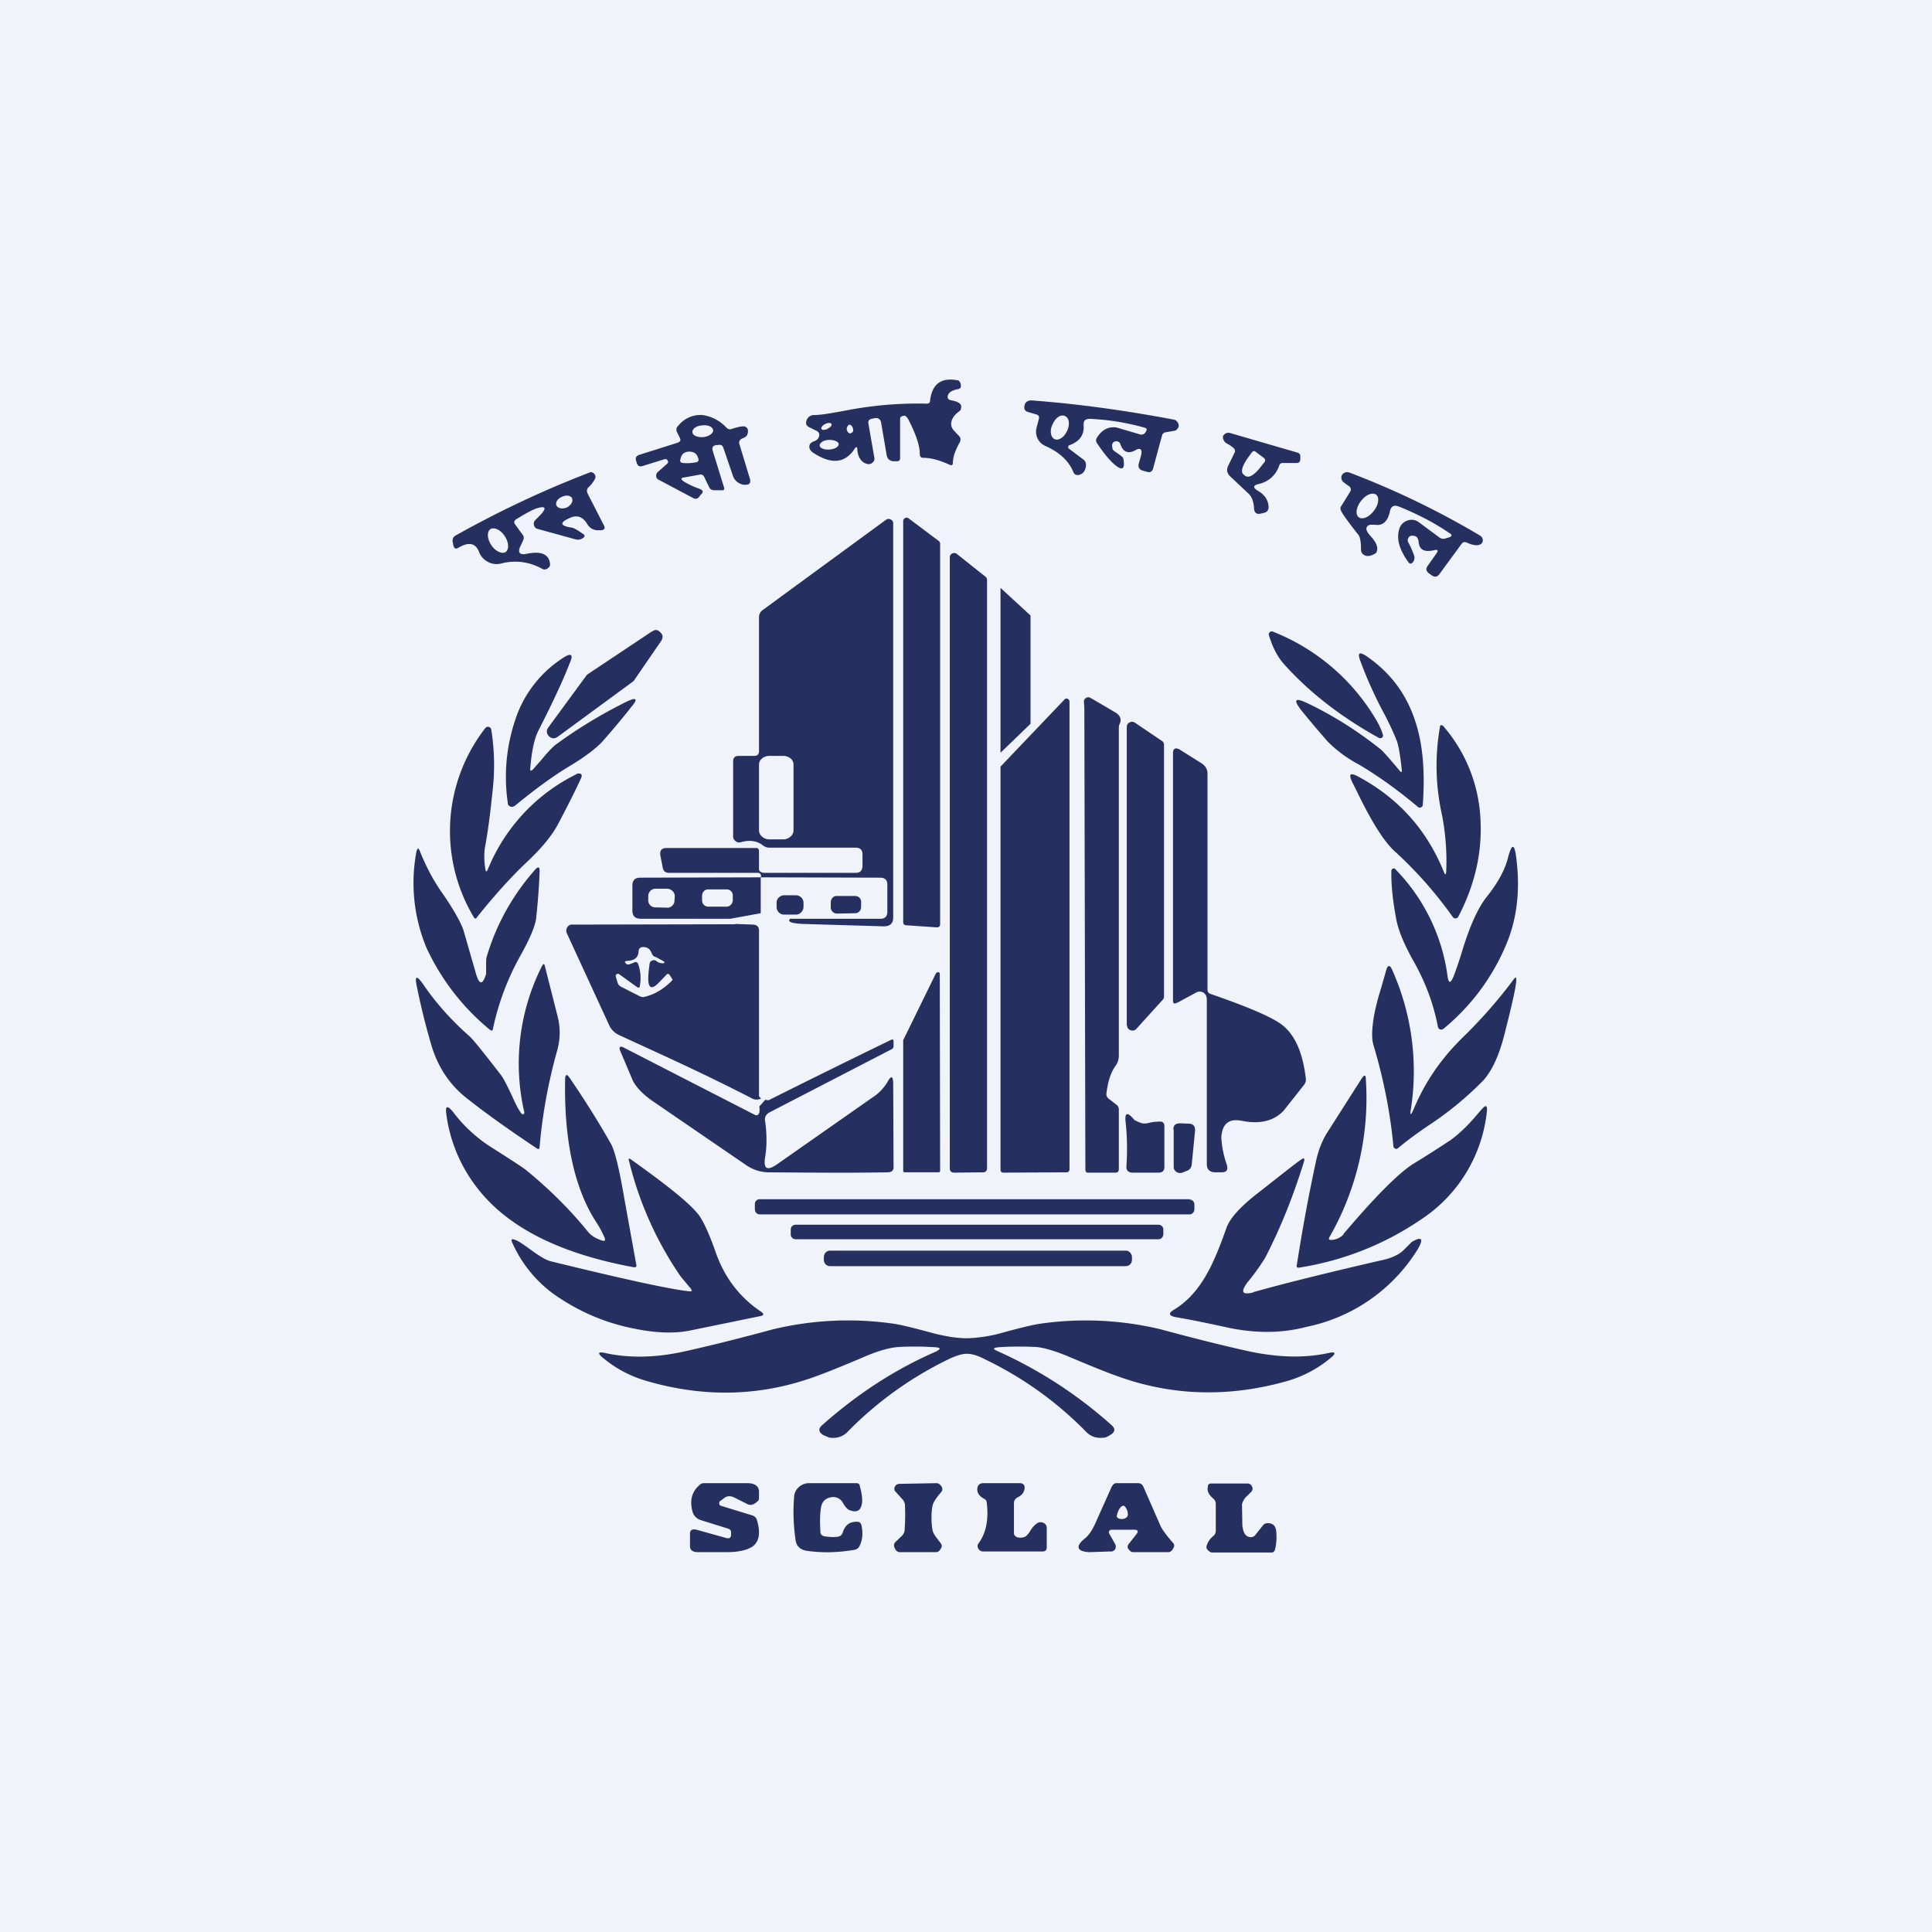
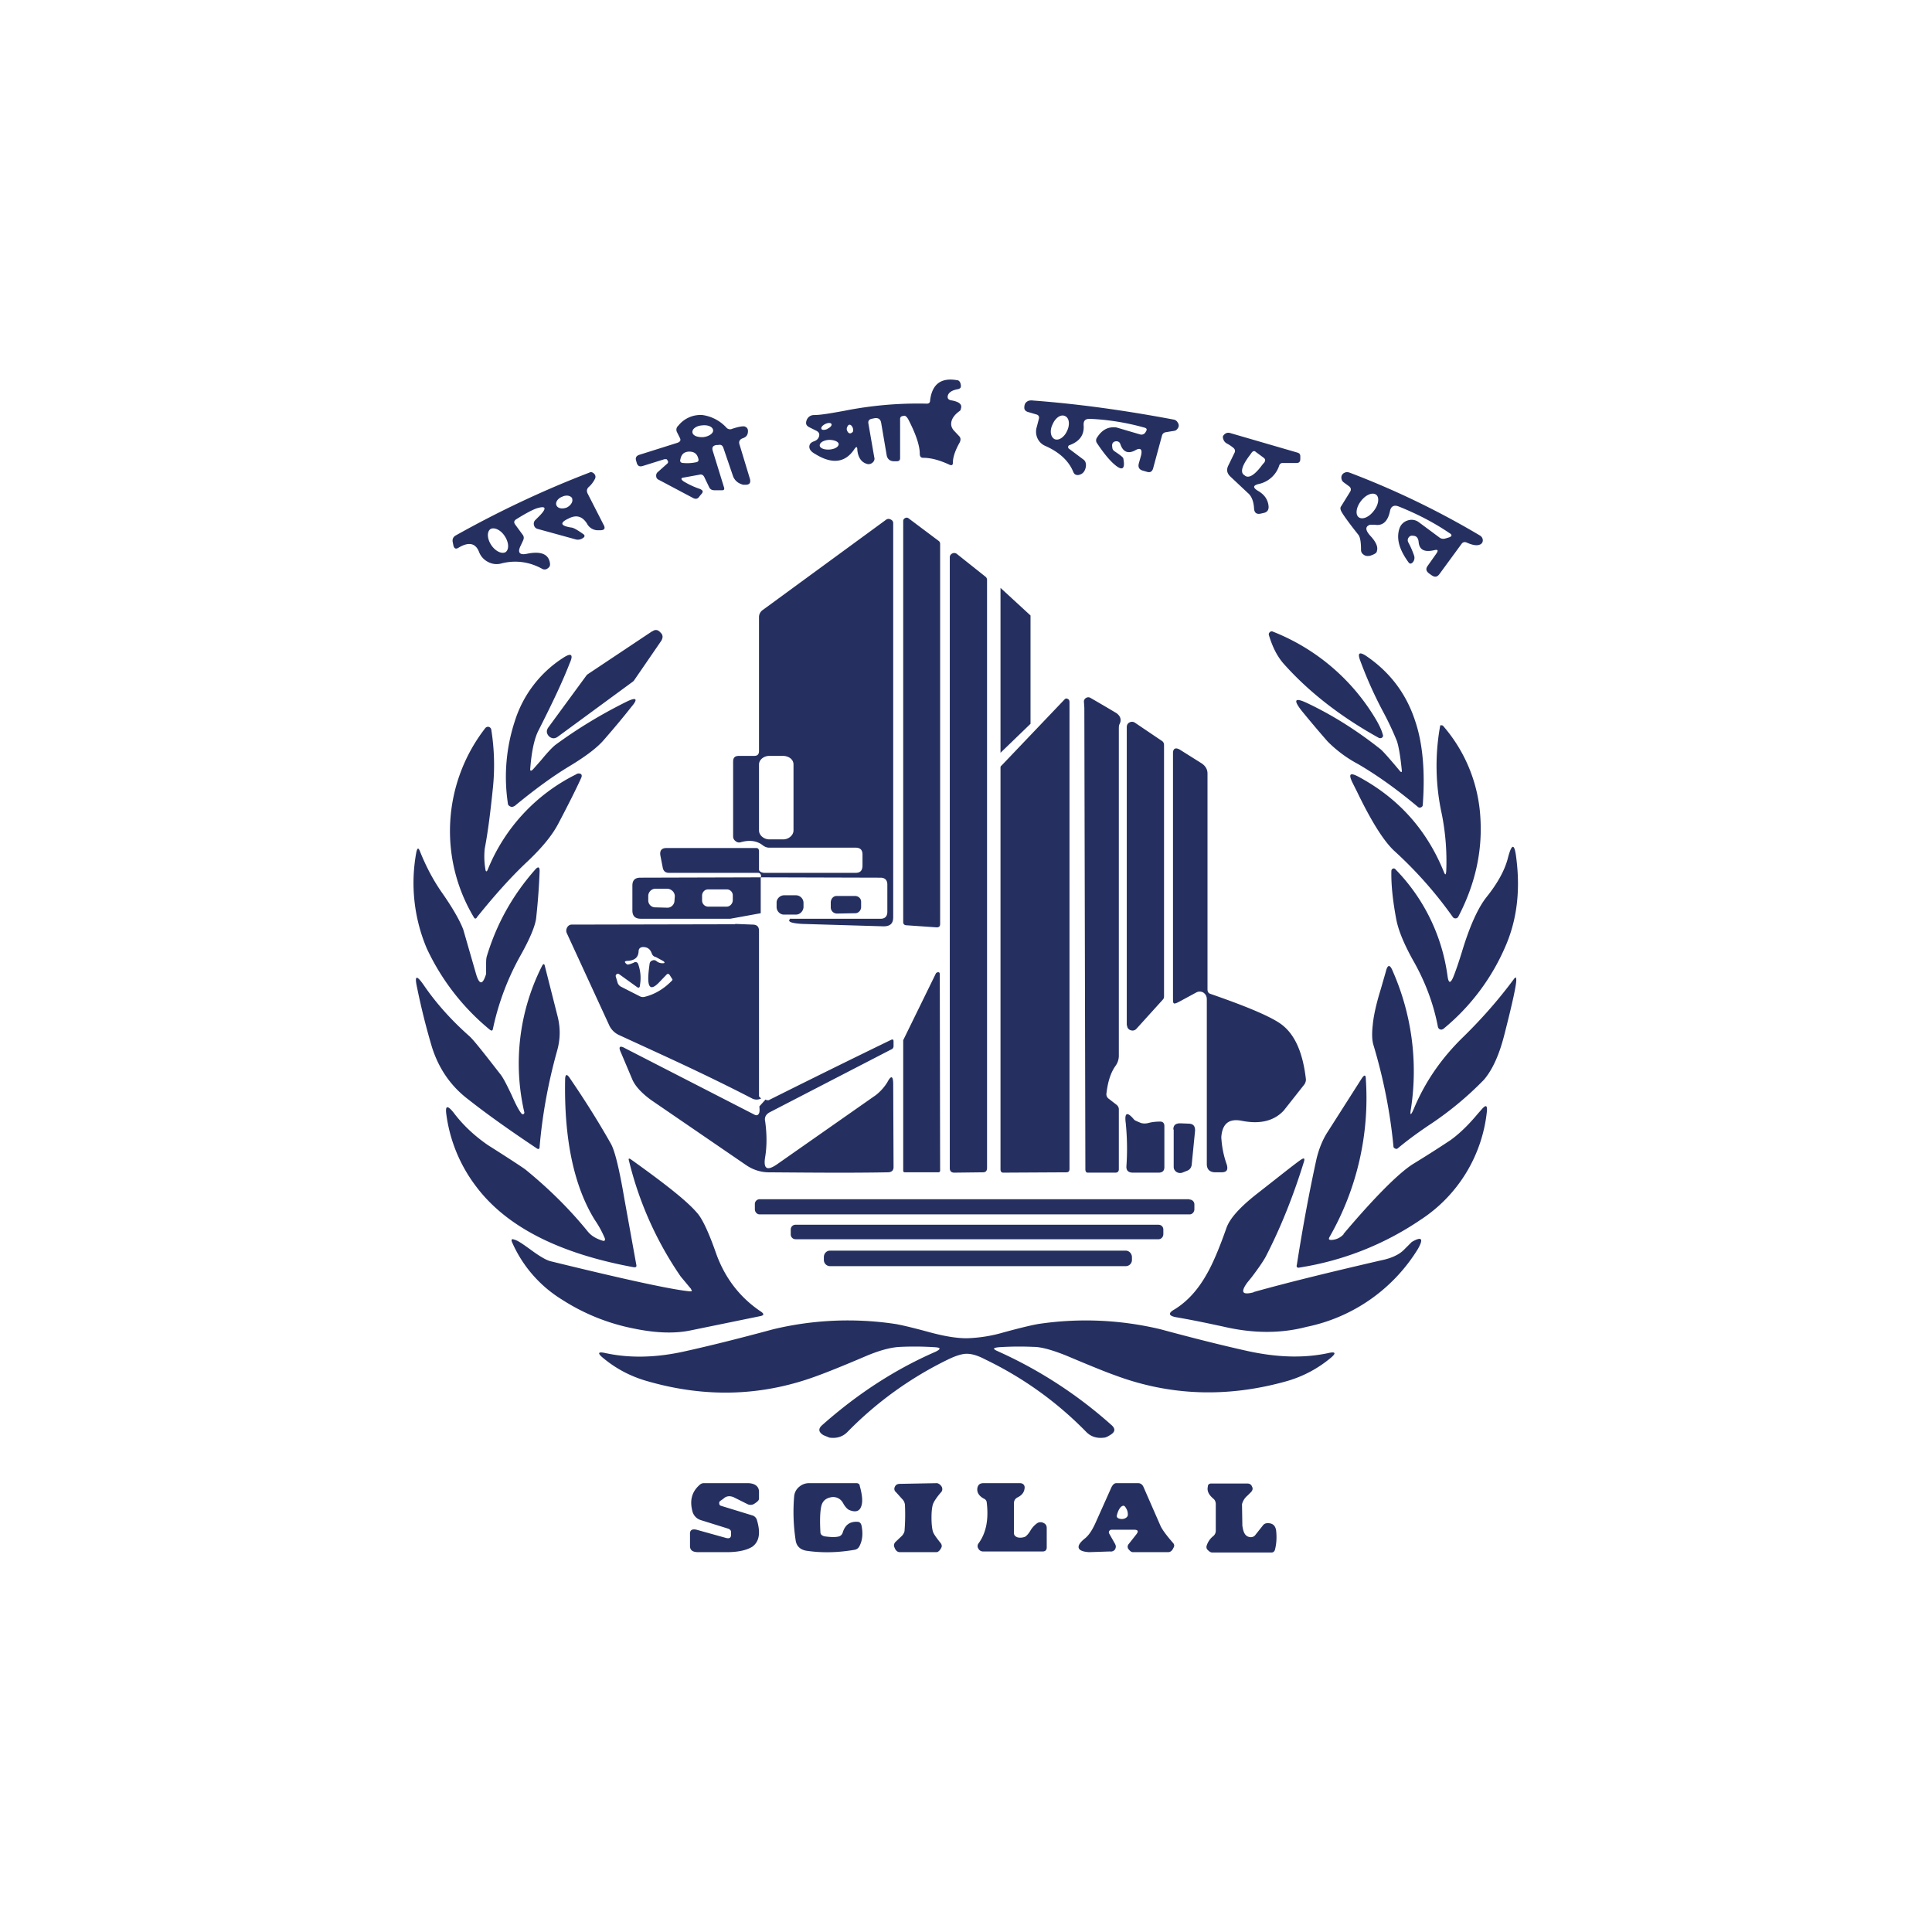
<svg xmlns="http://www.w3.org/2000/svg" width="56" height="56" viewBox="0 0 56 56">
-   <path fill="#F0F3FA" d="M0 0h56v56H0z" />
  <path fill-rule="evenodd" d="M24.77 13.01c-.26.4-.64.46-1.14.15-.13-.07-.18-.15-.17-.23.01-.07.05-.1.11-.13.1-.03.15-.08.17-.15.02-.07 0-.12-.07-.16l-.22-.11c-.09-.05-.1-.11-.07-.2.04-.1.12-.15.22-.15.19 0 .47-.05.86-.12a10.91 10.91 0 0 1 2.4-.21c.07 0 .1-.03.1-.1.06-.47.32-.66.78-.58.06 0 .1.06.11.14.01.07-.01.1-.08.12-.18.03-.28.1-.3.2-.01.07.02.1.08.12.25.04.35.12.3.25 0 .03-.01.04-.03.06-.17.12-.25.25-.25.38 0 .07.03.13.07.18l.16.17c.05.05.05.11.02.18-.13.23-.2.43-.2.59 0 .07-.03.09-.1.06-.28-.13-.53-.2-.76-.2-.07 0-.1-.04-.1-.12 0-.23-.11-.56-.32-.97-.04-.08-.08-.12-.12-.13l-.06.01c-.05.01-.07.04-.07.09v1.13c0 .06-.03.09-.1.09h-.07c-.12 0-.2-.06-.22-.18l-.16-.94c-.02-.1-.08-.14-.18-.13l-.1.02c-.07.02-.1.06-.09.13l.17.98c.02.06 0 .12-.05.16a.17.17 0 0 1-.18.03c-.15-.05-.24-.19-.26-.4 0-.1-.03-.1-.08-.03Zm-.79-.58c.09-.04.14-.1.12-.14-.02-.04-.1-.04-.18 0-.08.04-.13.1-.11.14.01.04.1.04.18 0Zm.58-.06c.03-.07.08-.08.13-.02a.2.2 0 0 1 .04.12c0 .03-.01.06-.04.07a.07.07 0 0 1-.1 0c-.05-.06-.06-.11-.03-.17Zm-.25.5c0 .08-.11.15-.27.16-.15.01-.28-.04-.28-.12 0-.08.11-.15.27-.16.15 0 .28.05.28.13Zm8.77.3c.03-.15-.03-.2-.17-.12-.2.11-.35.06-.43-.16-.02-.07-.06-.1-.13-.1-.09.01-.13.07-.11.17 0 .06.03.1.08.13.15.1.24.17.24.2.06.31-.03.37-.26.17-.13-.11-.3-.31-.5-.61a.14.14 0 0 1 0-.17c.14-.22.32-.32.56-.29l.68.2c.06.02.11 0 .15-.04l.03-.05c.03-.05.02-.08-.03-.1a7 7 0 0 0-1.6-.26c-.13 0-.19.05-.18.19.02.27-.11.46-.4.57a.06.06 0 0 0-.05.05c0 .02 0 .04.03.06l.4.3c.08.05.1.14.08.24-.03.13-.1.2-.22.22-.07 0-.11-.02-.14-.09-.13-.32-.4-.57-.8-.75a.44.44 0 0 1-.24-.23.46.46 0 0 1-.02-.32l.06-.23c.02-.07 0-.12-.08-.14l-.24-.07c-.06-.02-.1-.06-.1-.12 0-.08.02-.14.08-.18.04-.03.1-.04.18-.03 1.33.1 2.68.29 4.06.55.07.01.11.05.14.11.03.06.02.12-.04.18-.02.03-.07.04-.15.05l-.18.03a.13.13 0 0 0-.1.1l-.26.96c-.03.08-.08.11-.16.09l-.14-.04c-.1-.03-.14-.1-.11-.21l.07-.25Zm-2.57-.87c-.09.18-.06.37.06.43.12.05.28-.06.36-.24.09-.19.06-.38-.06-.43-.12-.06-.28.05-.36.24Zm-10.2 1.88a2.35 2.35 0 0 1-.5-.23c-.08-.06-.08-.1.02-.11l.44-.08c.07-.02.12.01.15.08l.13.27c.03.07.08.1.16.1h.22c.05 0 .07-.02.06-.07l-.33-1.07c-.03-.1 0-.15.1-.17h.05c.08-.02.13 0 .16.09l.28.82c.05.12.14.2.29.24h.1c.09-.01.12-.06.1-.16l-.3-.99c-.04-.1 0-.17.1-.2.1-.04.14-.1.14-.21 0-.07-.04-.11-.1-.13-.06-.01-.18.01-.36.07a.14.14 0 0 1-.16-.03 1.16 1.16 0 0 0-.7-.37.82.82 0 0 0-.7.31.15.15 0 0 0-.04.18l.09.18c.03.07 0 .1-.06.13l-1.11.35c-.1.03-.13.09-.1.18l.02.07c.03.08.08.1.16.08l.64-.2h.06a.1.1 0 0 1 .03.04c.02.03.02.05 0 .08l-.28.25a.13.13 0 0 0-.05.12c0 .05.03.09.08.11l.98.52c.09.05.15.03.2-.05l.06-.07c.05-.06.03-.1-.04-.13Zm.08-1.51c.16-.02.29-.11.28-.2-.01-.1-.15-.16-.32-.14-.16.01-.29.1-.28.2.01.1.15.15.32.14Zm-.42.42c.14 0 .23.05.27.2.02.06 0 .1-.07.11a1.24 1.24 0 0 1-.37.02c-.06 0-.1-.04-.08-.1.03-.15.1-.22.25-.23Zm16.51.94c-.16.04-.17.1-.03.19.2.11.3.26.32.45.01.11-.04.18-.15.2l-.09.02c-.11.02-.17-.03-.18-.14-.01-.21-.07-.37-.18-.46l-.5-.47c-.11-.1-.13-.21-.06-.34l.17-.35c.03-.05.02-.1-.02-.14a.99.99 0 0 0-.19-.13.24.24 0 0 1-.09-.08c-.03-.06-.04-.1-.03-.14.05-.08.12-.11.2-.09l1.96.57c.06.02.08.05.08.11v.07c0 .08-.03.12-.11.12h-.4a.1.1 0 0 0-.1.07.8.8 0 0 1-.6.54Zm.15-.76c.05.04.05.08.02.13l-.06.07c-.22.3-.39.4-.5.32l-.04-.03c-.1-.08-.05-.27.18-.57l.05-.07c.04-.05.08-.06.12-.02l.23.17Zm4.93 2.68c.12-.03.14 0 .07.1l-.24.34c-.07.09-.06.16.03.23l.07.05c.1.07.17.06.24-.04l.63-.86c.04-.06.1-.07.16-.04.16.07.28.09.36.06a.13.13 0 0 0 .1-.12c0-.06-.02-.1-.07-.14a24.17 24.17 0 0 0-3.79-1.83c-.06-.02-.1-.02-.14 0a.15.15 0 0 0-.1.13c0 .07.02.12.08.16l.15.11c.05.04.06.1.02.16l-.26.42c-.03.04-.02.1.03.18.04.07.2.3.48.65.05.08.07.22.07.43 0 .06.03.11.08.14.05.04.11.04.18.03.12-.04.2-.08.2-.14.04-.12-.03-.27-.2-.45-.14-.16-.14-.26 0-.31h.14c.23.04.38-.1.44-.4.03-.14.12-.18.25-.13.5.2 1 .45 1.47.77.09.05.08.1-.02.13l-.1.03a.19.19 0 0 1-.18-.04l-.58-.43a.35.35 0 0 0-.34-.05.36.36 0 0 0-.23.24c-.09.29 0 .6.26.96.04.06.08.06.13.01a.2.2 0 0 0 .04-.19 2.46 2.46 0 0 0-.17-.39.13.13 0 0 1 .01-.14.12.12 0 0 1 .13-.05c.1 0 .15.07.16.18.02.23.17.3.44.24Zm-2.18-.96c-.1-.08-.07-.29.07-.47s.33-.26.44-.18c.1.08.07.3-.08.48-.14.18-.33.25-.43.17Zm-24.28.81c-.11.21-.05.3.18.25.4-.08.62.01.66.27.01.06 0 .11-.06.15a.14.14 0 0 1-.16.02c-.38-.21-.78-.26-1.18-.16a.52.52 0 0 1-.39-.04.54.54 0 0 1-.26-.28c-.1-.27-.3-.31-.59-.14-.09.06-.14.03-.16-.07l-.02-.1c-.01-.08.02-.14.09-.18 1.25-.7 2.54-1.31 3.87-1.82.05-.03.1-.01.14.03.04.04.05.09.03.14a.8.8 0 0 1-.2.26c-.04.05-.05.1-.02.17l.46.9c.07.12.03.17-.1.17h-.08a.36.36 0 0 1-.3-.2c-.13-.2-.3-.26-.53-.14-.26.12-.24.21.07.26.06 0 .17.06.34.18.07.04.07.09 0 .13a.25.25 0 0 1-.22.03l-1.09-.3a.14.14 0 0 1-.1-.1.15.15 0 0 1 .04-.16l.13-.13c.21-.22.17-.29-.11-.2-.13.05-.32.15-.59.32-.05.04-.06.08-.02.14l.22.3c.04.05.04.11.01.17l-.06.13Zm1.48-1.35c.04.08-.03.2-.15.26-.13.05-.26.03-.3-.06-.04-.08.03-.2.16-.25.12-.06.25-.04.3.05ZM14.66 16c-.11.07-.3-.02-.42-.2-.12-.18-.13-.38-.03-.46.1-.07.3.01.42.2.12.18.13.38.03.46Zm6.53 28.41v.07c0 .1-.05.12-.14.1l-.86-.24c-.13-.03-.2.01-.19.14v.35c.01.12.1.16.24.16h.83c.36 0 .6-.07.74-.16.2-.15.24-.4.13-.77a.2.2 0 0 0-.15-.14l-.88-.27c-.04-.01-.06-.03-.06-.06-.01-.03 0-.06.02-.08l.1-.07c.08-.08.19-.09.3-.04l.4.2a.2.2 0 0 0 .19-.01c.06-.04.14-.09.14-.15v-.2c0-.17-.14-.25-.33-.25H20.4a.17.17 0 0 0-.12.05c-.23.2-.3.46-.2.8.04.1.11.18.23.22l.8.25c.05.02.08.05.08.1Zm15.2.08a.17.17 0 0 1-.18.06c-.15-.03-.18-.2-.2-.33v-.02L36 43.6a.48.48 0 0 1 .16-.25l.11-.11c.04-.05.05-.1.02-.15-.02-.06-.07-.09-.14-.09h-1.04c-.06 0-.1.03-.1.09-.03.13.03.24.16.35.05.04.07.1.07.16v.76a.2.2 0 0 1-.08.17.57.57 0 0 0-.18.26c-.02.05-.01.1.02.13.04.04.08.08.14.08h1.72c.05 0 .09-.04.1-.1.04-.16.05-.34.03-.53-.02-.15-.1-.22-.24-.22-.05 0-.1.01-.14.06l-.23.29Zm-12.5.04c.2.03.35.03.44 0a.17.17 0 0 0 .1-.12c.07-.21.2-.31.42-.3.07 0 .1.04.12.1.05.24.03.44-.06.61a.19.19 0 0 1-.13.1c-.46.08-.92.1-1.4.03-.19-.03-.3-.14-.32-.32a5.39 5.39 0 0 1-.04-1.27.4.4 0 0 1 .14-.26c.08-.07.18-.11.29-.11h1.37c.06 0 .1.03.1.08.08.28.09.48.04.6-.05.14-.17.17-.34.1-.05-.02-.1-.07-.16-.16a.85.85 0 0 0-.04-.07.32.32 0 0 0-.34-.14c-.14.03-.23.1-.27.24-.04.16-.05.42-.03.77 0 .07.05.1.11.12Zm3.15-.14c-.02-.07-.04-.2-.04-.4s.02-.34.05-.41c.03-.07.1-.18.23-.33.04-.04.04-.1.02-.15-.03-.05-.08-.1-.14-.11l-1.07.02c-.07 0-.12.02-.15.08s-.02.12.03.16l.18.2c.05.05.07.1.08.16a5.91 5.91 0 0 1-.01.74c0 .06-.03.11-.07.16l-.2.19c-.04.05-.05.1-.02.16.02.06.07.13.15.13h1.06c.06 0 .11-.06.14-.12.03-.05.02-.1-.02-.15-.12-.15-.2-.26-.22-.33Zm2.35-.82v.86c0 .07.03.1.1.13.08.02.16.01.23-.02.04-.03.1-.09.15-.18a.7.7 0 0 1 .18-.2.18.18 0 0 1 .19-.02c.07.03.1.08.1.15v.56c0 .08-.04.12-.12.12H28.5a.15.15 0 0 1-.14-.08.13.13 0 0 1 0-.15c.23-.31.3-.71.24-1.2a.13.13 0 0 0-.08-.1c-.15-.08-.21-.19-.19-.31.02-.1.08-.14.18-.14h1.05c.08 0 .13.04.14.11 0 .13-.06.23-.2.3-.08.04-.11.1-.11.17Zm3.48.77h-.65a.08.08 0 0 0-.07.04.07.07 0 0 0 0 .07l.17.3c.03.06.03.1 0 .16a.15.15 0 0 1-.15.06l-.6.02c-.37-.02-.4-.18-.12-.4.1-.08.2-.22.3-.44l.47-1.05c.04-.07.08-.11.14-.11h.63c.07 0 .12.04.15.1l.49 1.12c.04.1.16.27.36.5.05.05.06.1.02.16-.03.07-.08.12-.15.12h-1.02c-.06 0-.1-.05-.14-.1a.12.12 0 0 1 .02-.14l.22-.28c.07-.09.04-.13-.07-.13Zm-.5-.4c.02-.1.06-.2.12-.26.06-.05.1-.05.14.02.04.06.06.12.06.18.01.06-.02.1-.08.13a.24.24 0 0 1-.21-.01c-.02-.02-.03-.03-.03-.06Zm-5.12-17.17V15.76a.1.1 0 0 0-.04-.08l-.88-.66a.09.09 0 0 0-.1 0 .09.09 0 0 0-.05.08v11.63c0 .05.03.09.1.09l.87.06c.07 0 .1-.03.1-.1Zm1.36 7.07V16.82a.12.12 0 0 0-.04-.1l-.83-.66a.12.12 0 0 0-.13-.02.12.12 0 0 0-.08.11v17.71c0 .09.05.13.13.13l.83-.01c.08 0 .12-.04.12-.13ZM31 20.34v13.54c0 .07-.03.1-.09.1l-1.83.01c-.05 0-.08-.03-.08-.1V22.26c0-.03 0-.05.03-.07l1.83-1.92c.03-.03.06-.03.09-.01.03.01.05.04.05.09Zm1.36 11.68-.22-.17a.16.16 0 0 1-.07-.15c.04-.34.12-.6.26-.8a.5.5 0 0 0 .1-.29v-9.48c0-.06 0-.11.03-.16.05-.12.01-.22-.1-.3a48.6 48.6 0 0 0-.75-.44.12.12 0 0 0-.13 0 .12.12 0 0 0-.06.13l.01.16.03 13.37c0 .06.02.1.07.1h.8c.07 0 .1-.04.1-.1v-1.74c0-.05-.03-.1-.07-.13Zm.3-2.3v-8.64c0-.06.02-.11.08-.14a.15.15 0 0 1 .16.01l.77.52c.05.03.07.07.07.13v7.28c0 .04-.01.07-.04.1l-.76.84a.15.15 0 0 1-.17.04.14.14 0 0 1-.1-.14Zm4.48-.03c-.3-.22-.98-.51-2.05-.88-.07-.02-.09-.07-.09-.14v-6.25c0-.13-.07-.23-.18-.3l-.62-.39c-.12-.07-.2-.04-.2.1v7.1c0 .17 0 .2.19.1l.48-.26a.21.21 0 0 1 .21 0c.07.05.1.11.1.2v4.77c0 .16.09.24.25.24h.17c.16 0 .2-.07.16-.22a2.8 2.8 0 0 1-.16-.8c.03-.4.23-.55.61-.47.52.1.92 0 1.2-.3l.6-.76c.03-.05.05-.1.04-.17-.09-.76-.32-1.28-.71-1.57Zm-14.22-3.07c-.12.09 0 .14.33.16l2.36.07c.19 0 .28-.08.28-.26V15.17a.11.11 0 0 0-.07-.11.12.12 0 0 0-.13 0l-3.58 2.62a.25.25 0 0 0-.11.21v3.88c0 .09-.04.14-.14.14h-.44c-.12 0-.17.05-.17.17v2.16c0 .06.02.1.07.14.05.04.1.05.16.03.25-.07.47-.04.64.1.06.04.11.06.18.06h2.5c.14 0 .2.07.2.2v.31c0 .15-.06.22-.2.22h-2.64c-.08 0-.16-.04-.16-.1v-.52c0-.06-.02-.1-.08-.1h-2.6c-.14 0-.2.07-.18.21l.07.36c.02.1.08.15.18.15h2.58c.05 0 .08.03.09.08 0 .03 0 .04-.02.05l-3.48.01c-.16 0-.23.08-.23.23v.72c0 .16.08.24.24.24h2.6l.88-.16v-1.04l3.47.01c.13 0 .2.07.2.2v.79c0 .14-.08.21-.22.2h-2.58Zm-.61-4.71h.38c.17 0 .31.1.31.25v1.91c0 .14-.14.26-.3.26h-.4c-.16 0-.3-.12-.3-.26v-1.91c0-.14.14-.25.3-.25Zm-1 4.87.5.02c.13 0 .19.06.19.18v4.8l.06.06a.28.28 0 0 1-.26 0c-.83-.43-1.73-.86-2.62-1.27L17.94 30a.58.58 0 0 1-.29-.3l-1.22-2.65c-.05-.1.02-.25.14-.25l4.74-.01Zm-2.93 1.12c-.12.05-.19.07-.21.05-.09-.07-.07-.1.05-.1.18-.02.28-.1.29-.27 0-.08.04-.12.12-.13.13 0 .21.05.26.18.02.06.06.1.12.11l.22.12c.05.04.04.06-.02.06a.27.27 0 0 1-.18-.06.11.11 0 0 0-.12-.02.11.11 0 0 0-.08.09c-.03.21-.04.35-.04.43 0 .29.1.33.3.13l.23-.24c.03-.03.06-.03.09.01l.07.11c.02.02.01.04 0 .05-.23.24-.5.4-.78.47a.2.2 0 0 1-.15-.01L18 28.6a.2.2 0 0 1-.1-.12l-.05-.17c-.01-.03 0-.05.02-.07.03-.02.05-.02.08 0l.5.36c.06.05.1.03.1-.05a1.2 1.2 0 0 0-.05-.6c-.02-.06-.07-.08-.13-.05Zm8.86.34.01 5.69c0 .03-.02.05-.05.05h-.96c-.04 0-.06-.01-.06-.05v-3.78l.95-1.94c.02-.02.04-.03.07-.03.03 0 .04.03.04.06Zm-5.05 3.63-.18.2c.01.09.01.16-.01.2-.03.06-.07.07-.13.04l-3.76-1.93c-.14-.08-.19-.04-.12.11l.33.78c.08.2.27.41.56.62l2.73 1.87c.2.14.41.21.64.22 1.3.01 2.45.02 3.48 0 .11 0 .17-.05.17-.15l-.01-2.4c0-.25-.06-.27-.17-.06a1.43 1.43 0 0 1-.33.37l-2.87 2.01c-.29.2-.4.13-.34-.22.05-.31.05-.65 0-1.02-.03-.12.02-.21.13-.27l3.52-1.82a.1.1 0 0 0 .07-.1v-.14c0-.05-.03-.06-.07-.04a326.55 326.55 0 0 0-3.55 1.75c-.05 0-.07 0-.09-.02Zm11.1.68c.11-.03.23-.04.34-.04.08 0 .12.05.12.13v1.19c0 .1-.05.16-.17.16h-.74c-.13 0-.2-.06-.19-.19.03-.43.02-.85-.02-1.25-.04-.3.04-.34.24-.1.01.02.08.05.2.1.07.02.14.02.22 0Zm.73.19v1.08c0 .07.03.11.08.15.05.03.11.04.17.02l.15-.06c.07-.03.1-.08.12-.15l.1-1.01c0-.13-.05-.19-.17-.2l-.26-.01c-.13 0-.2.05-.2.18Zm-14.67-6.98H19c-.12 0-.21.1-.21.21v.13c0 .11.09.2.2.2l.36.01c.11 0 .2-.1.2-.2l.01-.13c0-.12-.1-.21-.21-.22Zm1.7.02h-.53c-.1 0-.17.09-.17.18v.14c0 .1.08.18.18.18h.53c.1 0 .18-.09.18-.19v-.14c0-.1-.09-.18-.19-.17ZM29 17.04l.87.8v3.14l-.87.84v-4.78ZM18.9 18.3l-1.86 1.24a.2.2 0 0 0-.05.05l-1.1 1.5c-.06.09-.05.17.02.25.08.07.16.08.25.02l2.18-1.6a.17.17 0 0 0 .04-.04l.79-1.15c.05-.09.05-.17-.03-.24-.07-.08-.15-.09-.23-.03Zm18.3.93c.71.8 1.63 1.53 2.77 2.16.03.01.06.01.09-.01a.07.07 0 0 0 .02-.09c-.03-.12-.1-.27-.2-.44a6.05 6.05 0 0 0-2.98-2.54.08.08 0 0 0-.1.02c-.02.02-.03.05-.02.08.1.33.23.6.42.82Zm3.43 3.08c-.04-.4-.09-.68-.14-.83a8.61 8.61 0 0 0-.4-.85 12 12 0 0 1-.67-1.5c-.07-.2-.02-.24.16-.13.7.47 1.18 1.1 1.44 1.9.22.65.29 1.46.22 2.43 0 .03-.02.06-.05.07a.08.08 0 0 1-.09-.01c-.57-.48-1.15-.9-1.73-1.24a3.67 3.67 0 0 1-.89-.66 33.7 33.7 0 0 1-.76-.9c-.24-.31-.19-.38.17-.21.74.35 1.45.8 2.13 1.34.07.06.25.26.55.62.05.06.07.05.06-.03Zm-24.95-.27-.23.26c-.06.06-.09.05-.08-.03.04-.5.12-.87.24-1.1.39-.77.7-1.42.9-1.94.12-.26.05-.32-.19-.16a3.38 3.38 0 0 0-1.4 1.84 5.17 5.17 0 0 0-.2 2.37c0 .05.03.08.08.1.04.02.08 0 .12-.02.57-.47 1.1-.86 1.6-1.16.48-.29.8-.54.98-.75.35-.4.62-.73.8-.96.2-.23.15-.29-.12-.16-.75.37-1.44.79-2.08 1.26-.1.08-.24.23-.42.45Zm26.24 3.21a6.99 6.99 0 0 0-.13-1.66 6.49 6.49 0 0 1-.05-2.53c0-.02.01-.04.03-.04l.05.01a4.43 4.43 0 0 1 1.09 2.68c.06.97-.15 1.92-.64 2.86a.09.09 0 0 1-.08.05.09.09 0 0 1-.08-.04 11.9 11.9 0 0 0-1.7-1.92c-.3-.28-.66-.85-1.07-1.7l-.15-.3c-.1-.22-.06-.27.16-.16 1.17.62 2 1.54 2.5 2.77.04.1.06.1.07-.02Zm-25.23-2.8a5.3 5.3 0 0 0-2.55 2.75c-.03.08-.06.07-.07 0a2.2 2.2 0 0 1-.02-.6c.1-.52.17-1.11.24-1.79a6.5 6.5 0 0 0-.05-1.66.1.1 0 0 0-.07-.08.1.1 0 0 0-.1.03 4.86 4.86 0 0 0-.34 5.48c.03.06.07.06.1 0 .53-.66 1.02-1.2 1.47-1.62.41-.39.71-.75.89-1.1.3-.57.52-1.01.66-1.32.03-.08 0-.12-.08-.12-.01 0-.04 0-.08.03Zm-2.6 5.78v-.26c0-.1 0-.18.02-.25.28-.93.74-1.76 1.39-2.5.1-.12.15-.1.14.06-.02.52-.06.97-.1 1.34-.03.22-.17.57-.45 1.07a7.55 7.55 0 0 0-.8 2.12c-.01.07-.04.08-.1.03a6.71 6.71 0 0 1-1.82-2.35 4.87 4.87 0 0 1-.3-2.8c.03-.12.06-.12.1-.02.18.45.4.87.68 1.26.31.45.5.8.58 1.02l.36 1.25c.1.36.2.36.3.03Zm28.03.1c-.08.18-.13.17-.16-.02a5.46 5.46 0 0 0-1.51-3.11.06.06 0 0 0-.08-.02.07.07 0 0 0-.04.06c-.01.4.04.86.14 1.4.06.32.22.71.48 1.18.35.61.6 1.26.73 1.95.01.03.03.06.07.07.03.01.06 0 .09-.02a6.31 6.31 0 0 0 1.83-2.47c.3-.73.4-1.55.28-2.48-.05-.43-.13-.43-.24-.01-.09.36-.3.74-.62 1.14-.24.3-.48.82-.7 1.54-.11.36-.2.62-.27.79Zm-19.05-2.38h-.34c-.12 0-.22.1-.22.21v.13c0 .12.1.22.21.22h.35c.12 0 .21-.1.22-.21v-.13c0-.12-.1-.22-.22-.22Zm1.18.02h.53c.1 0 .18.07.18.17v.15c0 .1-.08.18-.17.18l-.53.01a.18.18 0 0 1-.18-.18v-.14c0-.1.07-.19.17-.19Zm-9.07 6.32.01-.01.01-.03a6.27 6.27 0 0 1 .5-4.23c.05-.1.08-.1.1.01l.36 1.42c.09.35.08.68-.01 1-.26.93-.43 1.86-.51 2.8 0 .06-.04.07-.09.03-.78-.52-1.44-.99-1.96-1.4-.52-.39-.87-.9-1.07-1.53a20.1 20.1 0 0 1-.43-1.72c-.08-.36-.02-.38.19-.08.34.5.78 1 1.31 1.47.12.1.41.47.9 1.1.1.12.2.33.34.62.11.25.2.43.28.53.02.03.04.03.07.02Zm25.8-.15c-.09.21-.12.2-.08-.02a7.2 7.2 0 0 0-.53-3.97c-.08-.2-.15-.2-.2.01l-.15.52c-.14.45-.21.8-.23 1.03-.03.26-.02.45.02.58.3 1 .49 1.99.58 2.94 0 .03.02.05.05.06.02.02.05.01.07 0 .2-.17.5-.4.9-.67a9.54 9.54 0 0 0 1.6-1.32c.25-.29.45-.73.6-1.33.23-.9.34-1.41.34-1.56 0-.09-.02-.1-.07-.03-.46.62-.95 1.17-1.46 1.67-.63.61-1.11 1.3-1.44 2.09Zm-23.45 3.75a2.95 2.95 0 0 0-.29-.53c-.6-.97-.89-2.32-.86-4.05 0-.18.05-.2.15-.04.43.63.82 1.25 1.17 1.87.12.2.25.74.4 1.62l.34 1.88c.02.08 0 .1-.08.09-2.17-.4-3.69-1.18-4.56-2.34a4.4 4.4 0 0 1-.86-2.07c-.04-.27.02-.3.2-.08.3.4.64.7 1 .95.68.43 1.04.67 1.09.71.7.57 1.3 1.17 1.81 1.8.1.12.23.2.42.26.06.02.09 0 .07-.07Zm21.42-.12a.5.5 0 0 1-.36.17c-.07 0-.09-.02-.05-.09a8.1 8.1 0 0 0 1.05-4.56c0-.14-.04-.15-.12-.03l-1.02 1.6c-.12.2-.22.44-.29.73-.21.96-.4 1.98-.57 3.07-.02.06.01.1.08.08a8.6 8.6 0 0 0 3.5-1.38 4.28 4.28 0 0 0 1.93-3.16c.01-.16-.03-.18-.14-.06l-.14.16c-.3.36-.57.6-.78.75a34 34 0 0 1-1.1.7c-.4.26-1.08.93-2 2.02Zm-18.92 1.59-.3-.36a10.12 10.12 0 0 1-1.5-3.36c-.02-.06 0-.07.05-.04.98.7 1.62 1.2 1.92 1.55.15.16.34.56.56 1.19.26.72.7 1.28 1.3 1.68.1.07.08.11-.03.13l-2 .41c-.47.1-1.02.08-1.65-.05a5.94 5.94 0 0 1-2.09-.84A3.68 3.68 0 0 1 14.84 36c-.03-.07 0-.1.06-.07.1.02.24.12.45.27.27.2.48.33.62.36 2.16.53 3.5.82 4.02.87.07 0 .08-.01.04-.06Zm16.3.1c-.32.08-.38 0-.18-.28l.13-.16c.19-.25.32-.44.4-.58.43-.83.8-1.75 1.11-2.75.04-.12.01-.14-.09-.07-.2.14-.61.47-1.25.97-.5.39-.8.72-.9 1-.21.6-.4 1.04-.56 1.32-.26.47-.57.81-.94 1.04-.2.11-.18.19.04.23.58.1 1.03.2 1.36.27.85.2 1.66.21 2.42.01a4.95 4.95 0 0 0 3.23-2.26c.17-.3.11-.37-.18-.2l-.23.23c-.13.13-.35.24-.65.3-1.47.34-2.7.64-3.7.92Zm-1.85-2.7H22.02a.14.14 0 0 0-.14.15v.14c0 .08.06.15.14.15h12.46c.08 0 .14-.07.14-.15v-.14a.14.14 0 0 0-.14-.14Zm-11.42.74h10.52c.08 0 .14.06.14.14v.13c0 .08-.06.15-.14.15H23.06a.14.14 0 0 1-.14-.15v-.13c0-.08.06-.14.14-.14Zm9.57.75h-8.57c-.1 0-.18.08-.18.19v.08c0 .1.08.18.18.18h8.57c.1 0 .18-.08.18-.18v-.08c0-.1-.08-.19-.18-.19Zm-3.54 2.37a4.2 4.2 0 0 1-1.07.17c-.3 0-.65-.06-1.06-.17-.55-.15-.9-.23-1.05-.25a9.27 9.27 0 0 0-3.5.16c-.96.26-1.8.47-2.52.63-.87.2-1.65.21-2.34.06-.22-.05-.24 0-.07.14.36.3.78.53 1.27.67 1.72.5 3.38.44 4.99-.17.22-.08.7-.27 1.4-.57.39-.16.7-.24.96-.25a9 9 0 0 1 1 .01c.17.01.18.05.02.13-1.15.5-2.24 1.2-3.28 2.12-.13.11-.12.21.03.3l.17.07c.22.03.39-.03.52-.16a10.5 10.5 0 0 1 2.93-2.11c.21-.1.39-.16.53-.16.15 0 .32.05.53.16 1.1.53 2.08 1.23 2.94 2.11.13.13.3.19.52.16.03 0 .1-.03.16-.07.16-.09.17-.19.04-.3a12.8 12.8 0 0 0-3.28-2.13c-.16-.07-.16-.1.02-.12a9 9 0 0 1 1-.01c.25 0 .57.1.95.25.71.3 1.18.49 1.41.57 1.6.6 3.27.66 5 .17.48-.14.9-.37 1.26-.67.17-.14.14-.19-.07-.14-.7.15-1.47.13-2.34-.06-.72-.16-1.56-.37-2.52-.63a9.3 9.3 0 0 0-3.5-.16c-.15.02-.5.1-1.05.25Z" fill="#253061" />
</svg>